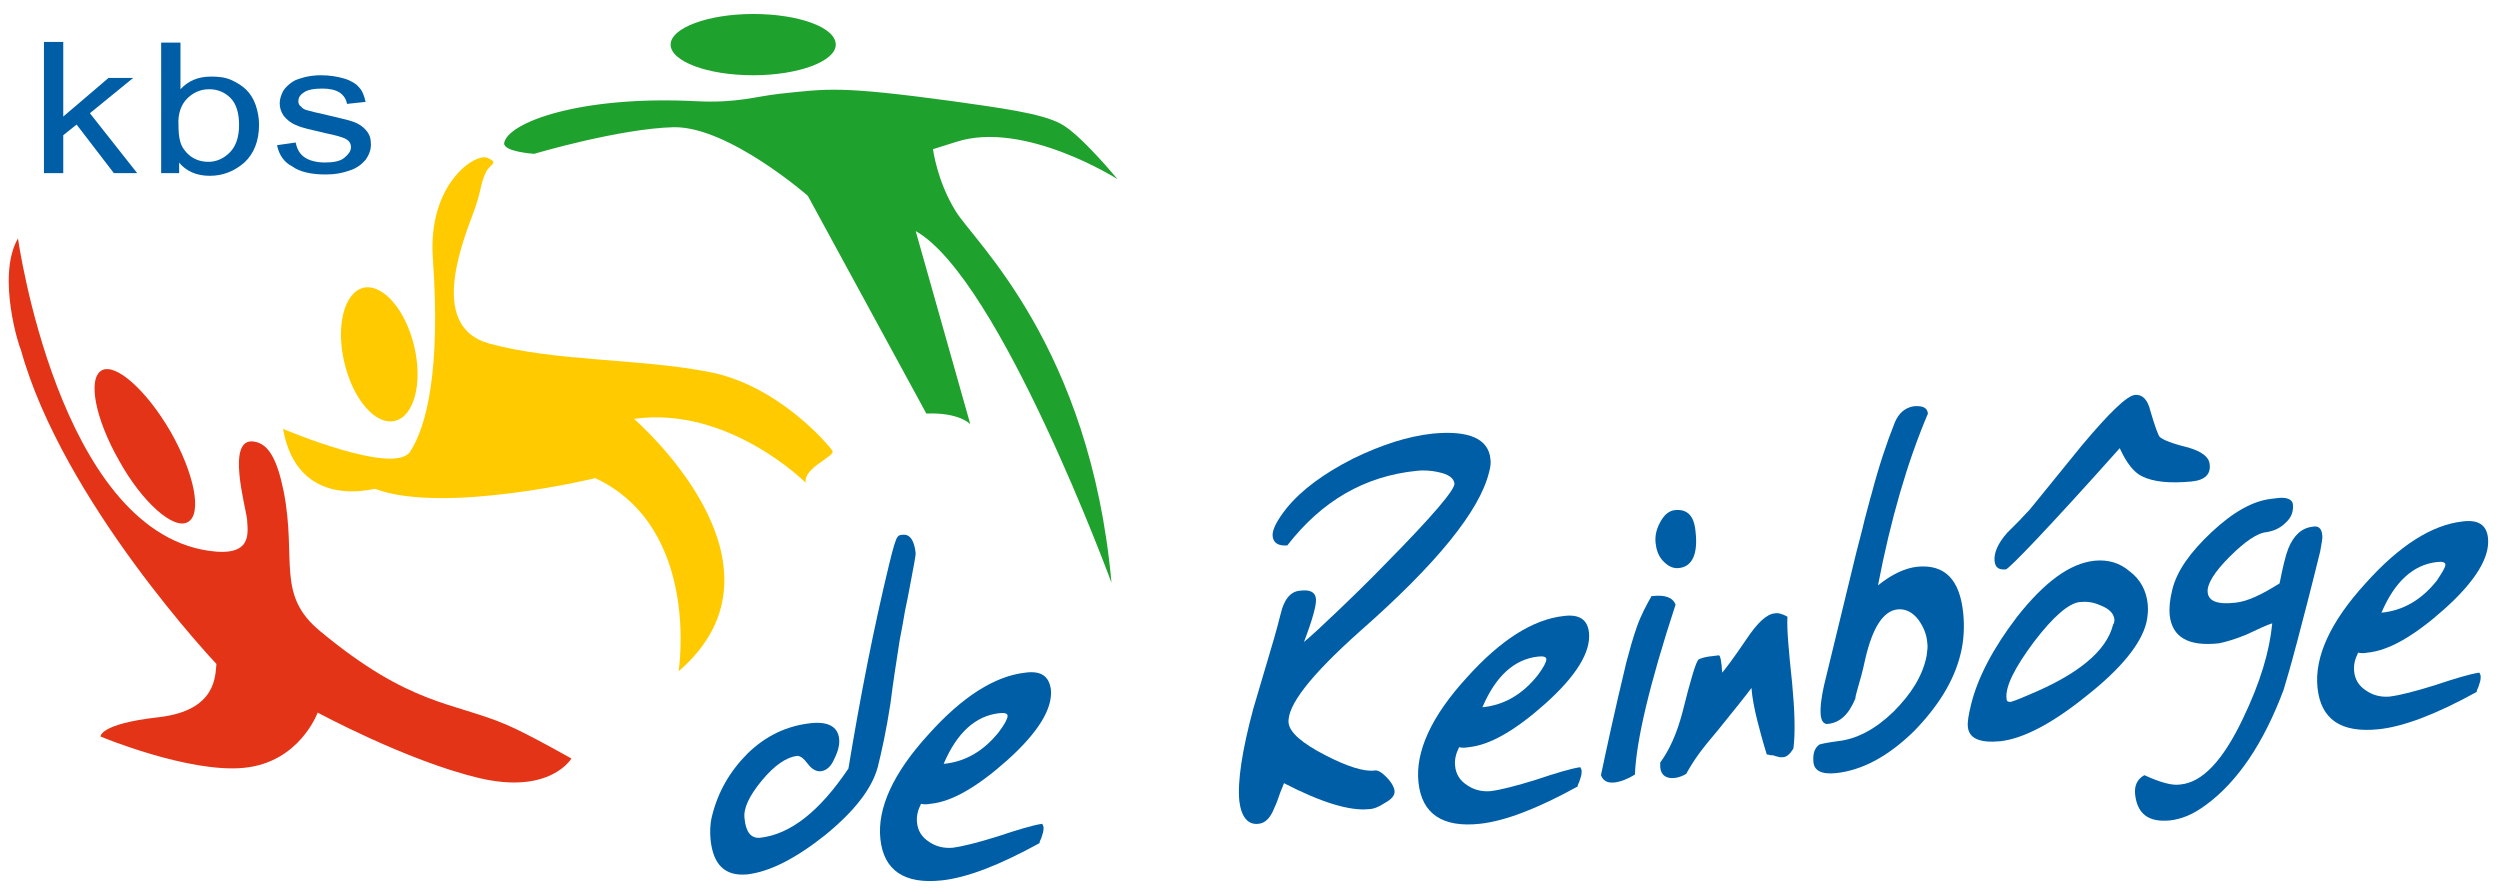
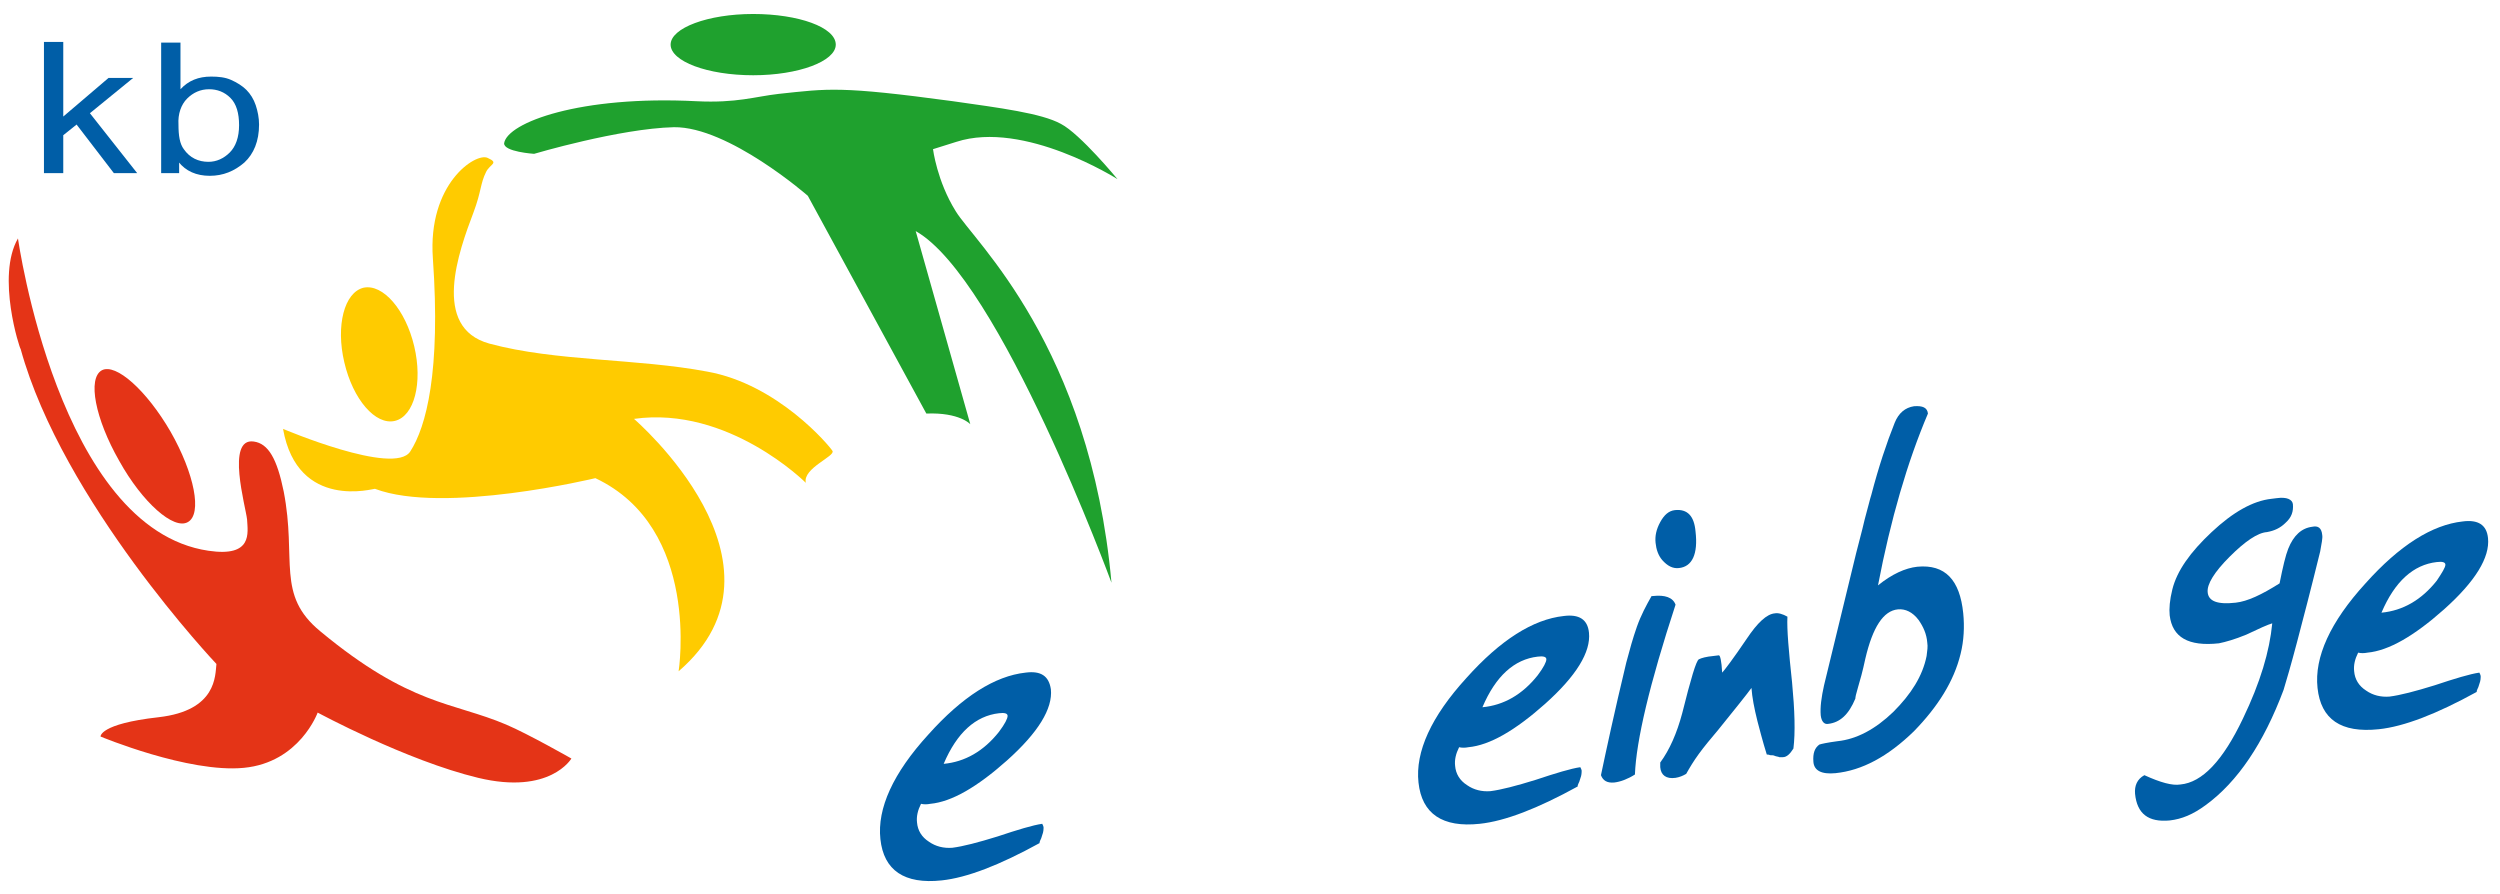
<svg xmlns="http://www.w3.org/2000/svg" version="1.1" id="Laag_1" x="0px" y="0px" viewBox="0 0 375.4 134.3" style="enable-background:new 0 0 375.4 134.3;" xml:space="preserve">
  <style type="text/css">
	.st0{fill:#E43417;}
	.st1{fill:#FFCB00;}
	.st2{fill:#1FA12E;}
	.st3{fill:#005EA7;}
	.st4{fill-rule:evenodd;clip-rule:evenodd;fill:#005EA7;}
</style>
  <g>
    <g>
      <path class="st0" d="M25.6,64.8c3.6,6.3,4.8,12.4,2.6,13.6c-2.1,1.2-6.8-2.9-10.3-9.2c-3.6-6.3-4.8-12.4-2.6-13.6    C17.4,54.5,22,58.6,25.6,64.8z" />
      <path class="st0" d="M2.7,35.8c0,0,6.1,43.6,28.6,46.9c6.7,1,5.9-2.7,5.8-4.7c-0.2-1.9-3.2-12.3,1-11.7c2.2,0.3,3.5,2.6,4.5,7.5    c2,10.3-1.2,15.5,5.5,21c13.5,11.2,19.9,10.6,27.9,14c3.3,1.4,9.8,5.1,9.8,5.1s-3.2,5.5-14,2.9C61,114.2,47.7,107,47.7,107    s-2.7,7.5-11.1,8.3c-8.3,0.8-21.5-4.7-21.5-4.7s-0.2-1.9,8.7-2.9c8.8-1,8.5-6.3,8.7-8c0,0-23.1-24.4-29.4-47.3    C3,52.5-0.6,41.5,2.7,35.8z" />
    </g>
    <path class="st1" d="M62.2,52c1.3,5.5,0,10.5-2.9,11.2c-2.9,0.7-6.3-3.2-7.6-8.8c-1.3-5.5,0-10.5,2.9-11.2   C57.5,42.6,60.9,46.5,62.2,52z" />
    <path class="st1" d="M42.5,64.4c0,0,16.7,7.1,19.1,3.4c2.4-3.7,4.6-12,3.4-29c-0.8-11.2,6.4-15.9,8.2-15.1c1.8,0.8,0.4,0.9-0.2,2.1   c-0.9,1.8-0.7,2.9-1.9,6.1c-2.2,5.8-6.4,17.3,2.4,19.7c10,2.7,22.1,2.2,32.7,4.2c10.6,1.9,18.3,11.1,18.8,11.9   c0.5,0.8-4.5,2.6-4,4.8c0,0-11.6-11.6-25.8-9.6c0,0,25.4,21.8,6.7,37.9c0,0,3.4-21.5-12.5-29c0,0-22.8,5.5-33.1,1.6   C56.3,73.3,44.7,76.8,42.5,64.4z" />
    <path class="st2" d="M104.6,15.2c6,0.3,8.8-0.7,12.3-1.1c7.5-0.8,9.2-1.2,26.2,1.1c7,1,13.3,1.8,16.2,3.4c2.9,1.5,8.5,8.3,8.5,8.3   s-14-8.9-24.2-5.6c-3.5,1.1-3.5,1.1-3.5,1.1s0.6,4.8,3.4,9.3c2.7,4.5,20.2,20.2,23.4,55.8c0,0-16.8-45.7-29.4-52.8l8.2,29   c0,0-1.6-1.8-6.6-1.6l-17.8-32.7c0,0-11.9-10.4-20.1-10.3c-8.2,0.2-21,4-21,4s-4.6-0.3-4.5-1.6C76.2,18.4,87.1,14.3,104.6,15.2z" />
    <path class="st2" d="M125.5,6.7c0,2.5-5.6,4.6-12.4,4.6c-6.9,0-12.4-2.1-12.4-4.6c0-2.5,5.6-4.6,12.4-4.6   C119.9,2.1,125.5,4.1,125.5,6.7z" />
    <g>
      <path class="st3" d="M6.6,26V6.3h2.9v11.2l6.8-5.8h3.7l-6.5,5.3l7.1,9h-3.5l-5.6-7.3l-2,1.6V26H6.6z" />
-       <path class="st3" d="M41.6,21.8l2.8-0.4c0.2,1,0.6,1.7,1.3,2.2c0.7,0.5,1.8,0.8,3.1,0.8c1.3,0,2.3-0.2,2.9-0.7c0.6-0.5,1-1,1-1.6    c0-0.6-0.3-1-0.9-1.3c-0.4-0.2-1.4-0.5-2.9-0.8c-2.1-0.5-3.6-0.8-4.4-1.2c-0.8-0.3-1.4-0.8-1.9-1.4c-0.4-0.6-0.6-1.2-0.6-1.9    c0-0.6,0.2-1.2,0.5-1.8c0.3-0.5,0.8-1,1.4-1.4c0.4-0.3,1.1-0.5,1.8-0.7c0.8-0.2,1.6-0.3,2.5-0.3c1.3,0,2.5,0.2,3.5,0.5    c1,0.3,1.8,0.8,2.2,1.3c0.5,0.5,0.8,1.3,1,2.2l-2.8,0.3c-0.1-0.7-0.5-1.3-1.1-1.7c-0.6-0.4-1.5-0.6-2.6-0.6    c-1.3,0-2.3,0.2-2.8,0.6c-0.6,0.4-0.8,0.8-0.8,1.3c0,0.3,0.1,0.6,0.4,0.8c0.2,0.3,0.6,0.5,1.1,0.6c0.3,0.1,1.1,0.3,2.5,0.6    c2,0.5,3.5,0.8,4.3,1.1c0.8,0.3,1.4,0.7,1.9,1.3c0.5,0.6,0.7,1.2,0.7,2.1c0,0.8-0.3,1.6-0.8,2.3c-0.6,0.7-1.4,1.3-2.4,1.6    c-1.1,0.4-2.2,0.6-3.6,0.6c-2.2,0-3.9-0.4-5-1.2C42.7,24.4,41.9,23.3,41.6,21.8z" />
      <path class="st3" d="M28.1,14.8c0.9-0.9,2-1.4,3.3-1.4c1.2,0,2.3,0.4,3.2,1.3c0.9,0.9,1.3,2.3,1.3,4.1c0,1.8-0.5,3.2-1.4,4.1    c-0.9,0.9-2,1.4-3.2,1.4c-1.5,0-2.8-0.6-3.7-1.9c-0.6-0.8-0.8-2-0.8-3.7C26.7,17.1,27.2,15.7,28.1,14.8z M26.8,24.3    c1.1,1.4,2.7,2.1,4.7,2.1c2,0,3.7-0.7,5.2-2c1.4-1.3,2.2-3.2,2.2-5.7c0-1-0.2-2-0.5-2.9c-0.3-0.9-0.8-1.7-1.4-2.3    c-0.6-0.6-1.4-1.1-2.3-1.5c-0.9-0.4-1.9-0.5-3-0.5c-1.9,0-3.4,0.6-4.6,1.9v-7h-2.9V26h2.7V24.3z" />
    </g>
-     <path class="st4" d="M137.5,83.1c0,0.3-0.3,2-0.9,5.1c-0.2,1-0.4,2.2-0.7,3.5c-0.2,1.3-0.5,2.8-0.8,4.4c-0.5,3.2-1,6.4-1.4,9.6   c-0.6,3.9-1.3,7.1-1.9,9.5c-0.9,3.3-3.6,6.7-7.9,10.2c-4.4,3.5-8.3,5.5-11.7,5.9c-3.3,0.3-5.1-1.4-5.5-5.2   c-0.1-1.1-0.1-2.3,0.2-3.5c0.9-3.7,2.7-6.8,5.4-9.5c2.7-2.6,5.8-4.1,9.4-4.5c2.6-0.3,4.1,0.5,4.3,2.3c0.1,0.8-0.1,1.8-0.7,3   c-0.5,1.2-1.2,1.8-2,1.9c-0.7,0.1-1.4-0.3-2-1.1c-0.6-0.8-1.1-1.2-1.6-1.2c-1.6,0.2-3.4,1.4-5.3,3.7c-1.9,2.3-2.8,4.2-2.6,5.7   c0.2,2.1,1,3,2.3,2.9c4.6-0.5,9-4,13.3-10.4c1.8-10.9,3.8-21.1,6.1-30.6c0.6-2.5,1-3.9,1.3-4.2c0.1-0.2,0.4-0.3,0.8-0.3   C136.6,80.2,137.3,81.1,137.5,83.1z" />
    <path class="st4" d="M157.8,103.5c0.3,2.9-1.9,6.5-6.6,10.7c-4.5,4-8.3,6.2-11.5,6.5c-0.5,0.1-1,0.1-1.4,0c-0.5,1-0.7,1.9-0.6,2.8   c0.1,1.2,0.7,2.2,1.8,2.9c1,0.7,2.2,1,3.5,0.9c1.6-0.2,3.9-0.8,6.8-1.7c3-1,5.3-1.7,6.7-1.9c0.1,0.2,0.2,0.4,0.2,0.5   c0,0.3,0,0.7-0.2,1.2c-0.1,0.4-0.2,0.6-0.3,0.8c-0.1,0.2-0.1,0.3-0.1,0.4c-6,3.3-10.9,5.2-14.7,5.6c-5.6,0.6-8.7-1.5-9.2-6.2   c-0.5-4.6,1.9-9.9,7.2-15.7c5.1-5.7,10-8.8,14.6-9.3C156.3,100.7,157.5,101.5,157.8,103.5z M151.3,107.5c0-0.4-0.5-0.5-1.3-0.4   c-3.5,0.4-6.3,2.9-8.3,7.6c3.2-0.3,6-1.9,8.3-4.8C150.9,108.7,151.3,107.9,151.3,107.5z" />
-     <path class="st4" d="M223.8,68.9c0.1,0.6,0,1.3-0.2,2c-1.4,5.8-7.9,13.8-19.4,23.9c-7.4,6.6-11,11.2-10.7,13.8c0.2,1.4,2,3,5.5,4.8   c3.3,1.7,5.8,2.5,7.4,2.3c0.5-0.1,1.1,0.3,1.8,1c0.7,0.7,1.1,1.4,1.2,2c0.1,0.7-0.4,1.3-1.5,1.9c-0.9,0.6-1.7,0.9-2.4,0.9   c-2.8,0.3-7.1-1-12.7-3.9c-0.2,0.6-0.5,1.2-0.7,1.8c-0.2,0.6-0.4,1.2-0.7,1.8c-0.6,1.6-1.4,2.4-2.4,2.5c-1.6,0.2-2.6-1-2.9-3.4   c-0.3-2.9,0.4-7.6,2.1-13.9c0.7-2.4,1.4-4.7,2.1-7.1c0.7-2.3,1.4-4.7,2-7.1c0.5-2.2,1.5-3.4,2.9-3.5c1.5-0.2,2.3,0.2,2.4,1.2   c0.1,0.9-0.5,3.1-1.8,6.5c1.1-0.9,2.7-2.4,4.8-4.4c2.1-2,4.7-4.5,7.7-7.6c6.8-6.9,10.2-10.9,10.1-11.8c-0.1-0.8-0.9-1.4-2.4-1.7   c-1.3-0.3-2.4-0.3-3.3-0.2c-7.8,0.8-14.2,4.5-19.4,11.2c-1.4,0.1-2.1-0.4-2.2-1.4c-0.1-0.9,0.6-2.3,2.1-4.2   c2.3-2.8,5.6-5.2,9.9-7.4c4.3-2.1,8.3-3.4,12.1-3.8C220.6,64.6,223.5,65.9,223.8,68.9z" />
    <path class="st4" d="M238.6,95c0.3,2.9-1.9,6.5-6.6,10.7c-4.5,4-8.3,6.2-11.5,6.5c-0.5,0.1-1,0.1-1.4,0c-0.5,1-0.7,1.9-0.6,2.8   c0.1,1.2,0.7,2.2,1.8,2.9c1,0.7,2.2,1,3.5,0.9c1.6-0.2,3.9-0.8,6.8-1.7c3-1,5.3-1.7,6.7-1.9c0.1,0.2,0.2,0.4,0.2,0.5   c0,0.3,0,0.7-0.2,1.2c-0.1,0.4-0.2,0.6-0.3,0.8c-0.1,0.2-0.1,0.3-0.1,0.4c-6,3.3-10.9,5.2-14.7,5.6c-5.6,0.6-8.7-1.5-9.2-6.2   c-0.5-4.6,1.9-9.9,7.2-15.7c5.1-5.7,10-8.8,14.6-9.3C237.1,92.2,238.4,93,238.6,95z M232.2,99c0-0.4-0.5-0.5-1.3-0.4   c-3.5,0.4-6.3,2.9-8.3,7.6c3.2-0.3,6-1.9,8.3-4.8C231.8,100.2,232.2,99.4,232.2,99z" />
    <path class="st4" d="M254.6,79.8c0.4,3.4-0.5,5.3-2.5,5.5c-0.9,0.1-1.7-0.3-2.5-1.2c-0.6-0.7-0.9-1.6-1-2.6c-0.1-1,0.1-2,0.7-3.1   c0.6-1.1,1.3-1.7,2.2-1.8C253.4,76.4,254.4,77.5,254.6,79.8z M251.6,90.8c-3.9,11.9-5.9,20.4-6.1,25.5c-1.1,0.7-2.2,1.1-3.1,1.2   c-1.1,0.1-1.7-0.3-2-1.1c0.8-3.8,2-9.4,3.8-16.9c0.5-1.9,1-3.7,1.6-5.4c0.6-1.7,1.4-3.2,2.2-4.6l0.2,0   C250,89.3,251.2,89.7,251.6,90.8z" />
    <path class="st4" d="M268.4,92.6c-0.1,1.9,0.2,5.2,0.7,9.9c0.4,4.2,0.5,7.5,0.2,9.9c-0.5,0.8-1,1.3-1.6,1.3c-0.1,0-0.3,0-0.5,0   c-0.2-0.1-0.5-0.1-0.7-0.2c-0.2-0.1-0.4-0.1-0.7-0.1c-0.2-0.1-0.4-0.1-0.5-0.1c-0.1-0.3-0.6-1.9-1.4-5c-0.5-2-0.8-3.6-0.9-5   c-0.8,1.1-2.5,3.2-5,6.3c-1.1,1.3-2.1,2.5-2.9,3.6c-0.8,1.1-1.4,2.1-1.9,3c-0.5,0.3-1,0.5-1.6,0.6c-1.4,0.2-2.2-0.4-2.3-1.6   c0-0.2,0-0.4,0-0.7c1.4-1.9,2.5-4.4,3.3-7.4c1.3-5.2,2.1-7.9,2.5-8.1c0.4-0.2,1.1-0.4,2.2-0.5l0.8-0.1c0.2,0,0.4,0.8,0.5,2.6   c0.3-0.3,1.6-2,3.7-5.1c1.6-2.4,3-3.7,4.2-3.8C267,92,267.7,92.2,268.4,92.6z" />
    <path class="st4" d="M294.8,92.1c0.2,2,0.1,4.1-0.4,6.1c-1,4.1-3.4,7.9-7,11.6c-3.9,3.8-7.8,5.9-11.8,6.3c-2.1,0.2-3.2-0.4-3.3-1.7   c-0.1-1.3,0.2-2.1,0.9-2.6c0.3-0.1,1.2-0.3,2.7-0.5c2.9-0.3,5.7-1.8,8.4-4.4c2.7-2.7,4.4-5.4,5-8.4c0.1-0.8,0.2-1.4,0.1-2   c-0.1-1.3-0.6-2.4-1.3-3.4c-0.9-1.2-2-1.7-3.1-1.6c-2.2,0.2-3.8,2.7-4.9,7.4c-0.4,1.9-0.8,3.3-1.1,4.3c-0.3,1-0.4,1.5-0.4,1.7   c-1,2.4-2.3,3.6-4.1,3.8c-0.6,0.1-1-0.4-1.1-1.3c-0.1-1.2,0.1-2.7,0.5-4.5l4.3-17.7c0.7-3,1.4-5.4,1.8-7.2c0.5-1.8,0.8-3.1,1-3.7   c1.1-4.2,2.3-7.8,3.5-10.8c0.6-1.5,1.6-2.3,2.9-2.5c1.3-0.1,2,0.2,2.1,1.1c-3.1,7.3-5.6,15.9-7.5,25.8c2.1-1.7,4.1-2.6,5.9-2.8   C292.1,84.7,294.3,87.1,294.8,92.1z" />
-     <path class="st4" d="M331.8,69.7c0.2,1.5-0.7,2.4-2.7,2.6c-3.2,0.3-5.7,0.1-7.5-0.8c-1.2-0.6-2.3-2-3.3-4.2   c-10.8,12.1-16.6,18.1-17.1,18.2c-1.1,0.1-1.6-0.3-1.7-1.3c-0.1-1.2,0.5-2.6,1.9-4.2c0.6-0.6,1.1-1.1,1.7-1.7   c0.6-0.6,1.1-1.2,1.7-1.8c1.3-1.6,2.6-3.2,3.9-4.8c1.3-1.6,2.6-3.2,3.9-4.8c4.2-5,6.8-7.5,8-7.6c1.1-0.1,1.9,0.7,2.3,2.4   c0.7,2.4,1.2,3.7,1.4,3.9c0.4,0.4,1.8,1,4.3,1.6C330.6,67.8,331.7,68.6,331.8,69.7z M322.5,90.7c0.1,0.9,0,1.9-0.2,2.8   c-0.8,3.2-3.8,6.9-9,11c-5.2,4.2-9.5,6.4-12.9,6.8c-3.1,0.3-4.7-0.4-4.9-2.1c-0.1-0.7,0.1-1.9,0.5-3.5c1-4,3.3-8.4,6.9-13.1   c4.1-5.2,7.9-8,11.6-8.4c2-0.2,3.8,0.3,5.3,1.6C321.4,87,322.3,88.7,322.5,90.7z M317.5,93c-0.1-0.9-0.8-1.6-2.1-2.1   c-1.1-0.5-2.1-0.6-3.1-0.5c-1.7,0.2-4,2.2-6.9,6c-2.9,3.9-4.3,6.7-4.1,8.5c0,0.4,0.2,0.5,0.6,0.5c0.1,0,1-0.3,2.6-1   c7.5-3.1,11.8-6.6,12.8-10.6C317.5,93.5,317.5,93.3,317.5,93z" />
    <path class="st4" d="M348.7,80.3c0.1,0.5-0.1,1.3-0.3,2.5c-1.4,5.7-2.6,10.3-3.5,13.7c-0.9,3.4-1.6,5.8-2,7.1   c-3,8-6.9,13.8-11.7,17.3c-1.9,1.4-3.6,2.1-5.4,2.3c-3.2,0.3-4.9-1-5.2-4c-0.1-1.2,0.3-2.2,1.4-2.8c2.4,1.1,4.2,1.6,5.4,1.4   c3.3-0.3,6.4-3.6,9.4-9.9c2.6-5.4,4-10.1,4.4-14.3c-0.7,0.2-2,0.8-3.9,1.7c-1.7,0.7-3.1,1.1-4.1,1.3c-4.6,0.5-7-0.9-7.4-4.2   c-0.1-1,0-2.3,0.4-3.9c0.7-2.8,2.7-5.6,5.9-8.6c3.2-3,6.2-4.7,9-5l0.8-0.1c1.5-0.2,2.3,0.2,2.4,0.9c0.1,1.1-0.2,2-1.1,2.8   c-0.8,0.8-1.7,1.2-2.8,1.4c-1.4,0.1-3.3,1.4-5.6,3.7c-2.3,2.3-3.4,4.1-3.3,5.3c0.1,1.4,1.5,1.9,4.2,1.6c1.8-0.2,3.9-1.2,6.6-2.9   c0.5-2.5,0.9-4.2,1.3-5.2c0.8-2,2-3.1,3.6-3.3C348.1,78.9,348.6,79.3,348.7,80.3z" />
    <path class="st4" d="M373.6,80.8c0.3,2.9-1.9,6.5-6.6,10.7c-4.5,4-8.3,6.2-11.5,6.5c-0.5,0.1-1,0.1-1.4,0c-0.5,1-0.7,1.9-0.6,2.8   c0.1,1.2,0.7,2.2,1.8,2.9c1,0.7,2.2,1,3.5,0.9c1.6-0.2,3.9-0.8,6.8-1.7c3-1,5.3-1.7,6.7-1.9c0.1,0.2,0.2,0.4,0.2,0.5   c0,0.3,0,0.7-0.2,1.2c-0.1,0.4-0.2,0.6-0.3,0.8c-0.1,0.2-0.1,0.3-0.1,0.4c-6,3.3-10.9,5.2-14.7,5.6c-5.7,0.6-8.7-1.5-9.2-6.2   c-0.5-4.6,1.9-9.9,7.2-15.7c5.1-5.7,10-8.8,14.6-9.3C372.1,78,373.4,78.8,373.6,80.8z M367.2,84.8c0-0.4-0.5-0.5-1.3-0.4   c-3.5,0.4-6.3,2.9-8.3,7.6c3.2-0.3,6-1.9,8.3-4.8C366.7,86,367.2,85.2,367.2,84.8z" />
  </g>
</svg>